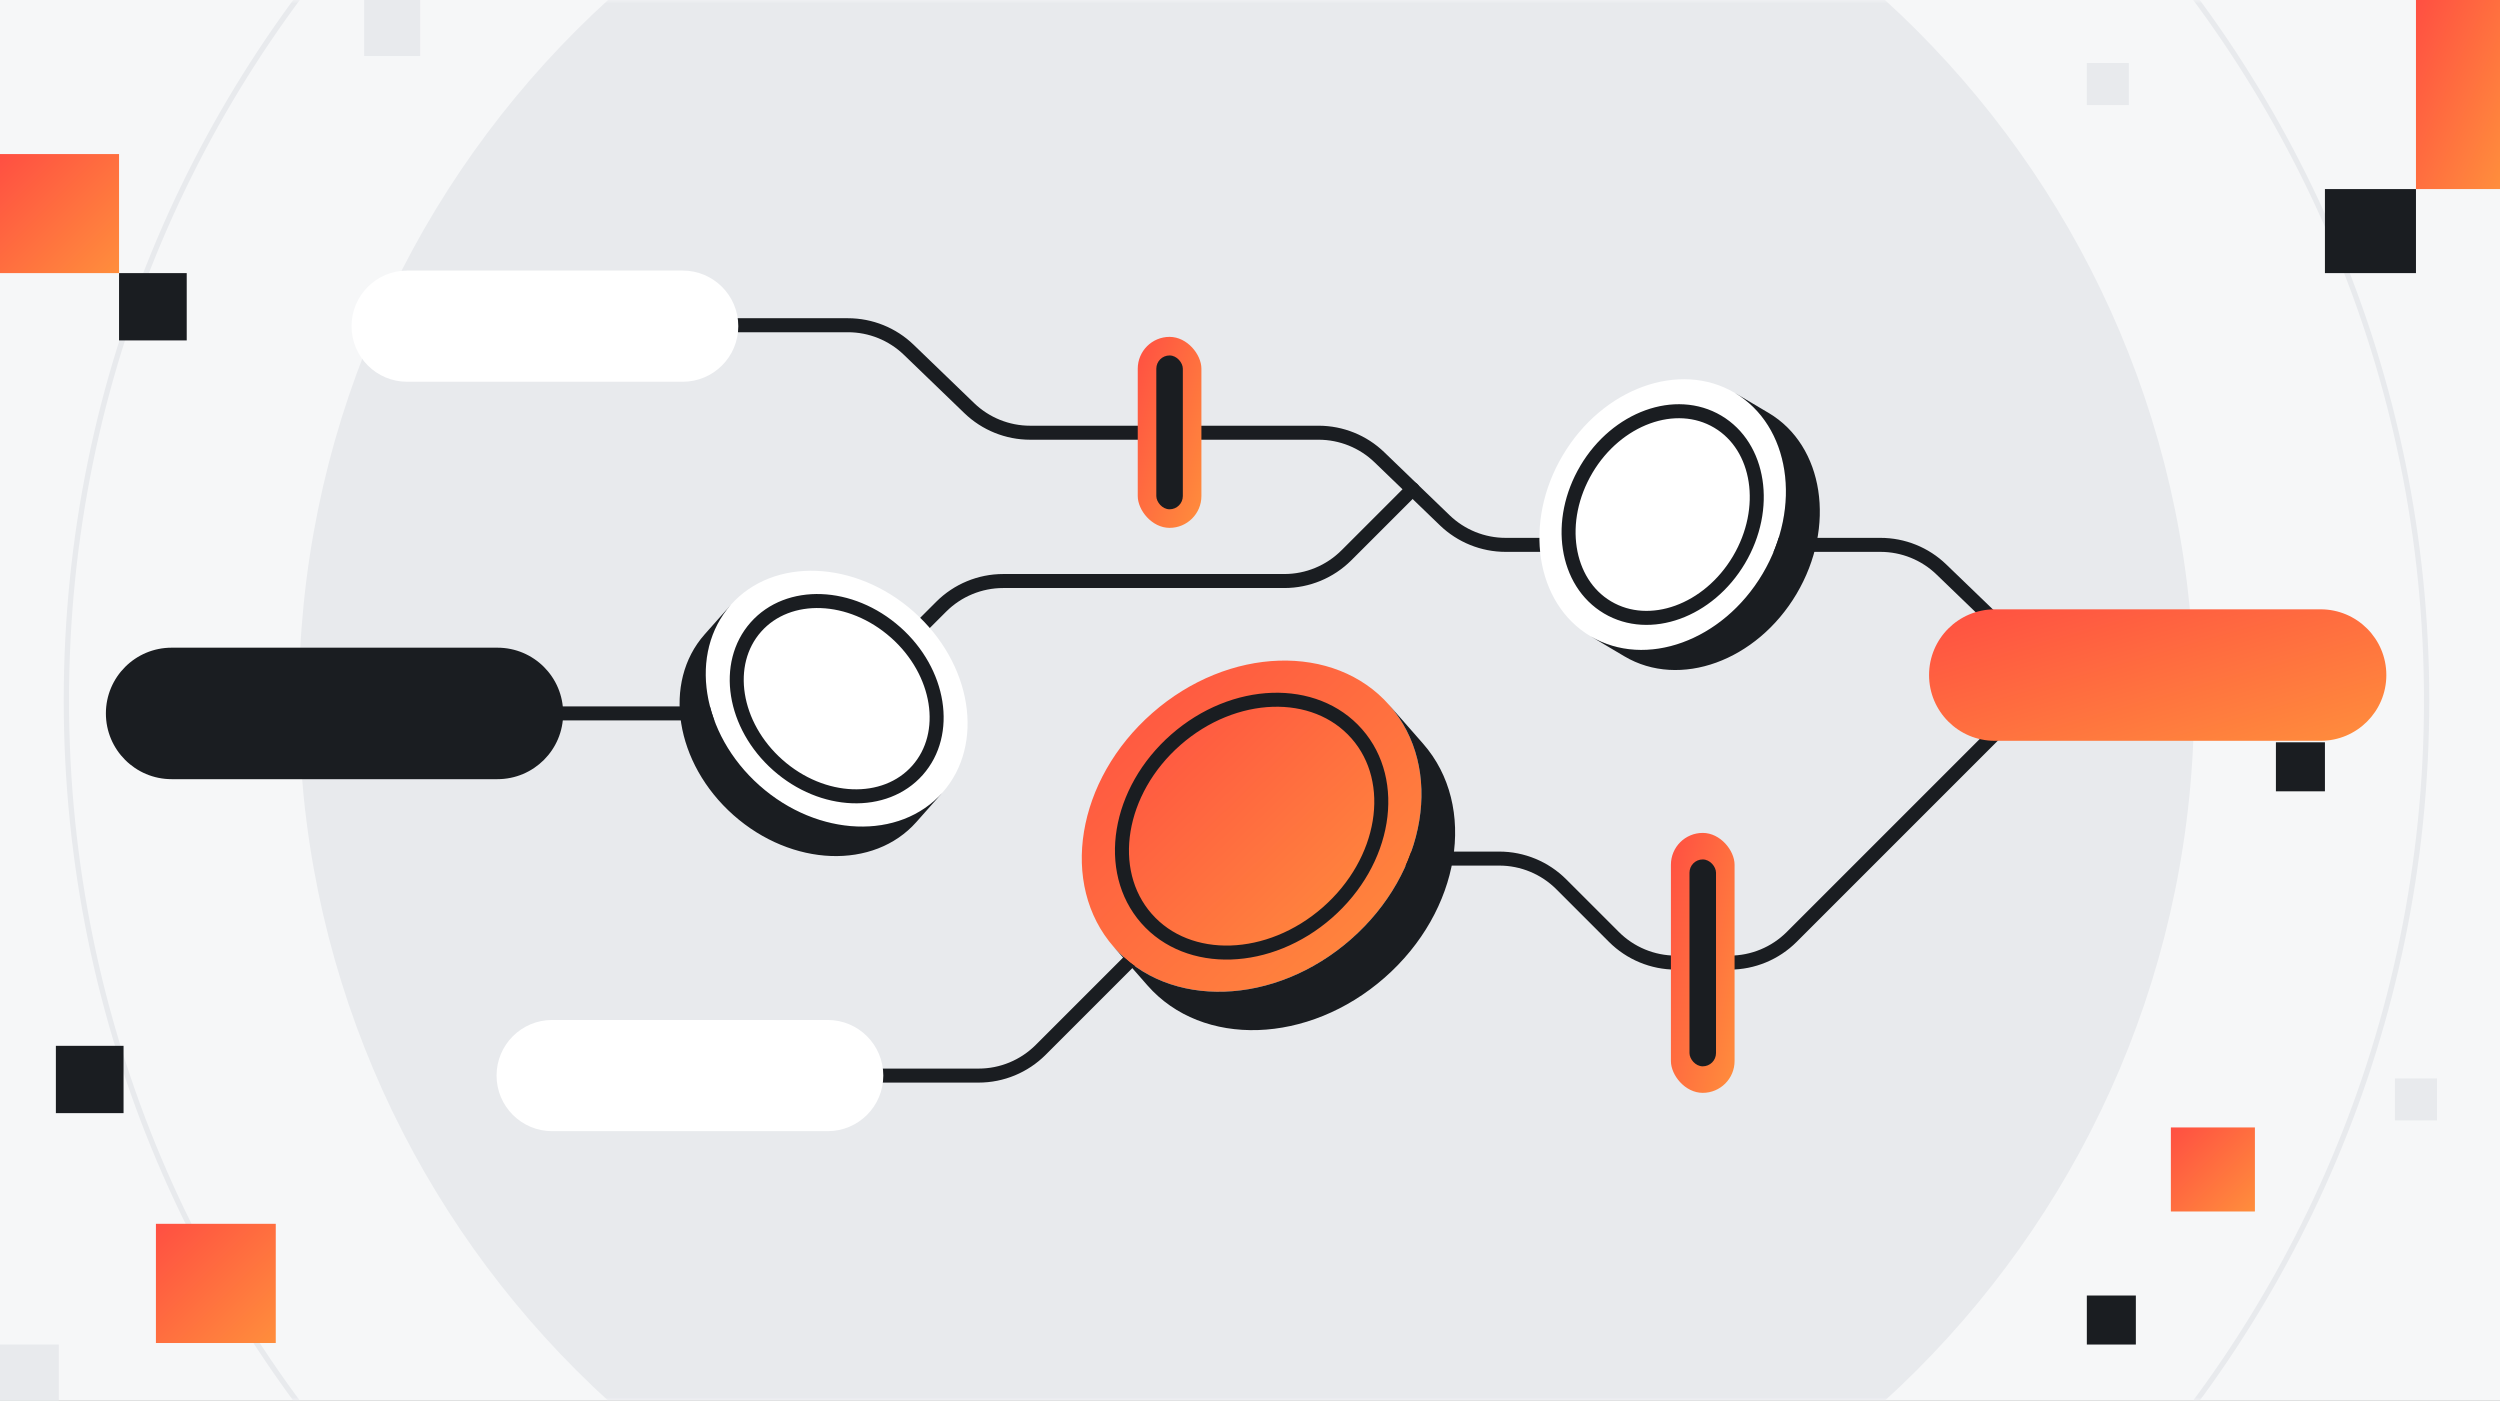
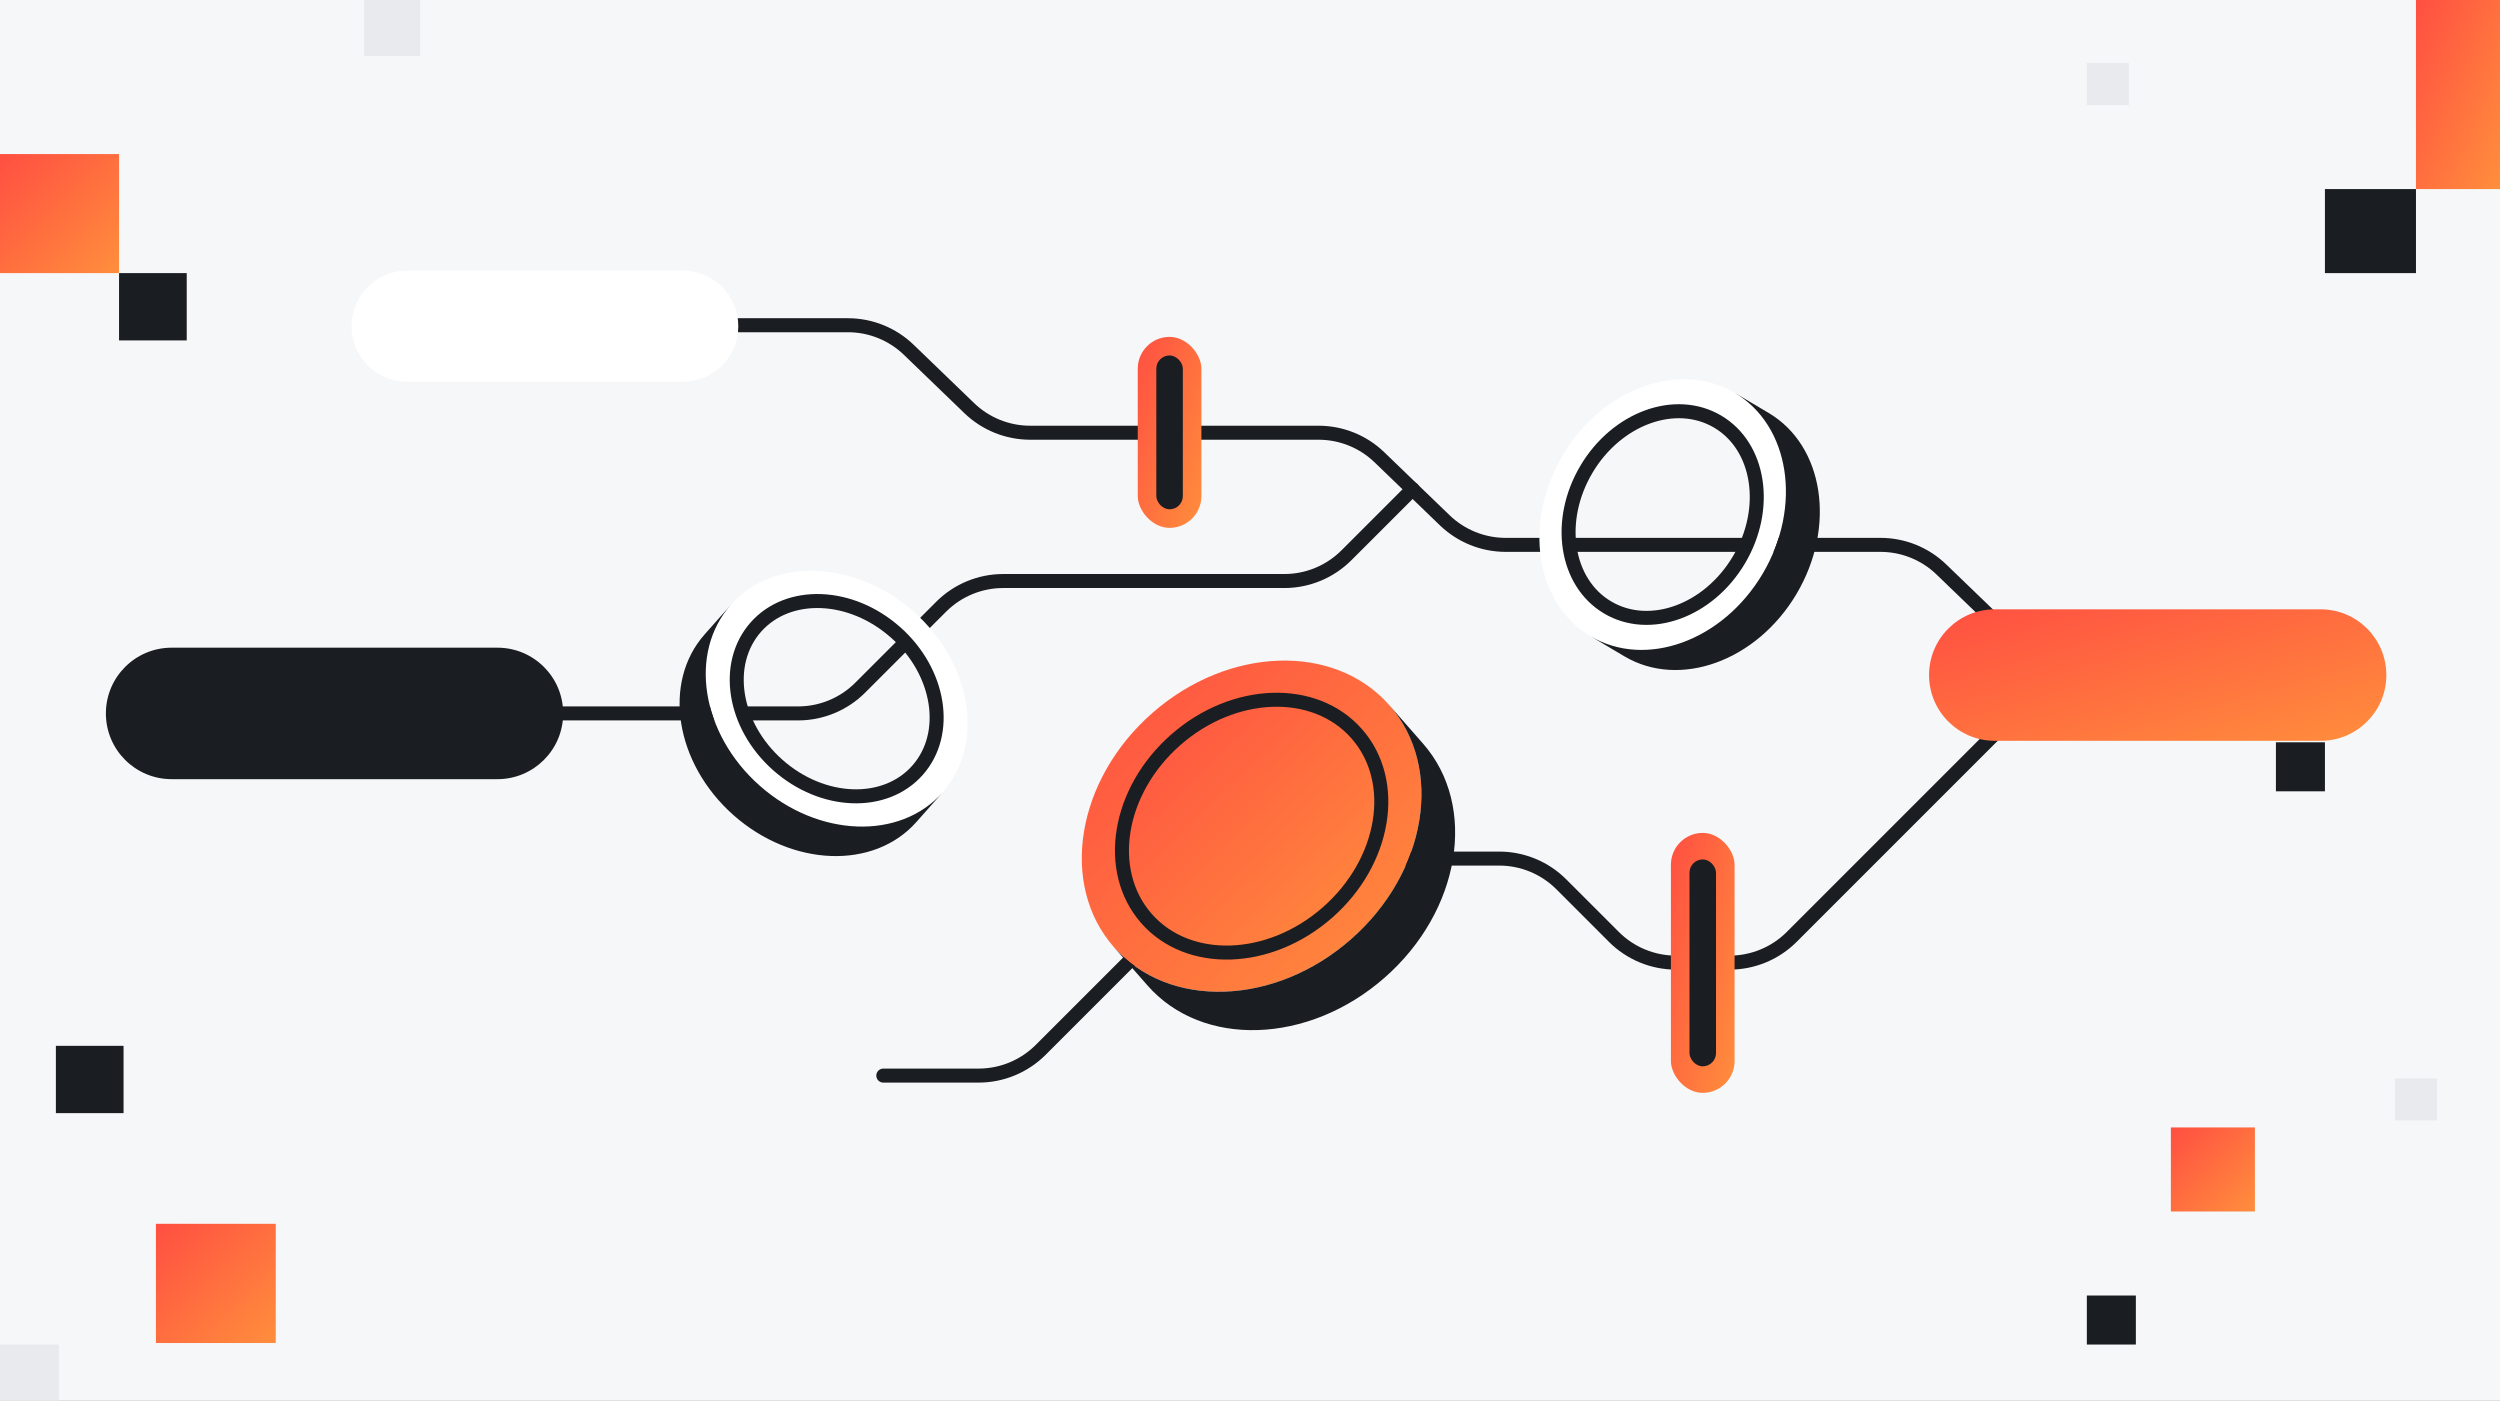
<svg xmlns="http://www.w3.org/2000/svg" width="357" height="200" viewBox="0 0 357 200" fill="none">
  <rect x="0" y="0" width="357" height="200" fill="#333333" stroke="none" />
  <g clip-path="url(#clip0_357_13722)">
    <rect width="357" height="200" fill="#F6F7F8" />
    <g clip-path="url(#clip1_357_13722)">
      <rect width="357" height="200" fill="#F6F7F8" />
      <mask id="mask0_357_13722" style="mask-type:luminance" maskUnits="userSpaceOnUse" x="-77" y="0" width="510" height="200">
-         <path d="M432.545 0H-76.545V200H432.545V0Z" fill="white" />
-       </mask>
+         </mask>
      <g mask="url(#mask0_357_13722)">
-         <path d="M432.545 -0H-76.545V198.503H432.545V-0Z" fill="#F6F7F8" />
+         <path d="M432.545 -0H-76.545H432.545V-0Z" fill="#F6F7F8" />
        <path d="M178 235.325C252.738 235.325 313.326 174.738 313.326 100C313.326 25.262 252.738 -35.325 178 -35.325C103.262 -35.325 42.675 25.262 42.675 100C42.675 174.738 103.262 235.325 178 235.325Z" fill="#E8EAED" />
        <path d="M178 268.522C271.072 268.522 346.522 193.072 346.522 100C346.522 6.928 271.072 -68.522 178 -68.522C84.928 -68.522 9.478 6.928 9.478 100C9.478 193.072 84.928 268.522 178 268.522Z" stroke="#E8EAED" stroke-width="0.758" stroke-miterlimit="10" />
      </g>
    </g>
    <g clip-path="url(#clip2_357_13722)">
      <path d="M17.643 149.344H7.979V158.956H17.643V149.344Z" fill="#1A1D21" />
      <path d="M26.664 39H17V48.612H26.664V39Z" fill="#1A1D21" />
      <path d="M39.378 174.761H22.265V191.782H39.378V174.761Z" fill="url(#paint0_linear_357_13722)" />
      <path d="M17 22H0V39H17V22Z" fill="url(#paint1_linear_357_13722)" />
      <path d="M8.403 192H0V200.358H8.403V192Z" fill="#E8EAED" />
      <path d="M60 0H52V8H60V0Z" fill="#E8EAED" />
      <path d="M345 27H332V39H345V27Z" fill="#1A1D21" />
      <path d="M357 0H345V27H357V0Z" fill="url(#paint2_linear_357_13722)" />
      <path d="M332 106H325V113H332V106Z" fill="#1A1D21" />
      <path d="M305 185H298V192H305V185Z" fill="#1A1D21" />
      <path d="M322 161H310V173H322V161Z" fill="url(#paint3_linear_357_13722)" />
      <path d="M348 154H342V160H348V154Z" fill="#E8EAED" />
      <path d="M304 9H298V15H304V9Z" fill="#E8EAED" />
    </g>
    <g clip-path="url(#clip3_357_13722)">
      <path d="M126.136 153.595H139.746C143.068 153.595 146.258 152.273 148.606 149.924L172.254 126.277C174.602 123.928 177.792 122.606 181.114 122.606H214.091C217.413 122.606 220.602 123.928 222.951 126.277L230.466 133.792C232.815 136.14 236.004 137.462 239.326 137.462H246.996C250.318 137.462 253.508 136.14 255.856 133.792L287.917 101.731" stroke="#1A1D21" stroke-width="2" stroke-linecap="round" stroke-linejoin="round" />
      <path d="M105.428 46.443H121.08C124.326 46.443 127.443 47.701 129.777 49.955L138.409 58.28C140.746 60.534 143.864 61.792 147.106 61.792H188.288C191.534 61.792 194.652 63.049 196.985 65.303L206.311 74.296C208.648 76.549 211.765 77.807 215.008 77.807H268.53C271.777 77.807 274.894 79.064 277.227 81.318L290.462 94.079" stroke="#1A1D21" stroke-width="2" stroke-linecap="round" stroke-linejoin="round" />
      <path d="M80.421 101.875H113.974C117.296 101.875 120.485 100.553 122.834 98.205L134.398 86.64C136.746 84.292 139.936 82.97 143.258 82.97H183.406C186.727 82.97 189.917 81.648 192.265 79.299L201.72 69.845" stroke="#1A1D21" stroke-width="2" stroke-linecap="round" stroke-linejoin="round" />
      <path d="M134.591 113.17C140.666 106.314 138.825 94.754 130.481 87.356C122.132 79.955 110.435 79.515 104.36 86.371C98.28 93.227 100.121 104.784 108.469 112.186C116.818 119.583 128.511 120.03 134.591 113.17ZM127.878 90.296C134.253 95.947 135.659 104.769 131.019 110.004C126.378 115.239 117.45 114.902 111.075 109.254C104.7 103.606 103.299 94.776 107.939 89.546C112.579 84.314 121.507 84.648 127.878 90.299V90.296Z" fill="white" />
-       <path d="M131.015 110C135.656 104.765 134.25 95.943 127.875 90.292C121.5 84.64 112.572 84.303 107.936 89.538C103.3 94.773 104.697 103.598 111.072 109.246C117.447 114.894 126.375 115.231 131.015 109.996V110Z" fill="white" />
      <path d="M130.859 117.383L134.594 113.17C128.515 120.027 116.822 119.583 108.473 112.186C100.125 104.784 98.284 93.227 104.363 86.371L100.628 90.583C94.553 97.439 96.39 108.996 104.738 116.398C113.087 123.795 124.784 124.239 130.859 117.383Z" fill="#1A1D21" />
      <path d="M127.879 90.296C121.504 84.644 112.576 84.307 107.94 89.542C103.303 94.776 104.701 103.602 111.076 109.25C117.451 114.898 126.379 115.235 131.019 110C135.659 104.765 134.254 95.943 127.879 90.292V90.296Z" stroke="#1A1D21" stroke-width="2" stroke-linecap="round" stroke-linejoin="round" />
      <path d="M247.734 56.109C239.854 51.437 228.849 55.429 223.161 65.021C217.469 74.617 219.248 86.187 227.128 90.858C235.009 95.533 246.01 91.542 251.701 81.945C257.389 72.35 255.619 60.783 247.734 56.109ZM226.539 67.021C230.884 59.693 239.282 56.647 245.299 60.214C251.316 63.782 252.672 72.613 248.33 79.94C243.988 87.267 235.582 90.312 229.569 86.743C223.555 83.175 222.196 74.344 226.542 67.02L226.539 67.021Z" fill="white" />
-       <path d="M245.296 60.218C239.279 56.651 230.881 59.697 226.536 67.025C222.19 74.353 223.546 83.184 229.562 86.748C235.578 90.312 243.981 87.272 248.323 79.945C252.665 72.618 251.309 63.787 245.292 60.219L245.296 60.218Z" fill="white" />
      <path d="M252.575 58.977L247.733 56.105C255.614 60.78 257.388 72.346 251.7 81.942C246.009 91.538 235.008 95.529 227.127 90.854L231.969 93.726C239.849 98.397 250.851 94.41 256.542 84.814C262.23 75.218 260.455 63.648 252.575 58.977Z" fill="#1A1D21" />
      <path d="M226.538 67.02C222.193 74.348 223.548 83.179 229.565 86.743C235.581 90.307 243.984 87.267 248.326 79.94C252.668 72.613 251.312 63.782 245.295 60.215C239.278 56.647 230.88 59.693 226.535 67.021L226.538 67.02Z" stroke="#1A1D21" stroke-width="2" stroke-linecap="round" stroke-linejoin="round" />
      <path d="M198.409 100.716C190.58 91.788 175.424 92.284 164.557 101.814C153.689 111.348 151.223 126.311 159.057 135.239C166.89 144.167 182.042 143.67 192.913 134.136C203.78 124.606 206.239 109.64 198.413 100.716H198.409ZM167.909 105.636C176.208 98.356 187.776 97.981 193.758 104.799C199.735 111.614 197.856 123.038 189.557 130.314C181.258 137.591 169.689 137.97 163.712 131.155C157.731 124.337 159.614 112.917 167.909 105.636Z" fill="url(#paint4_linear_357_13722)" />
      <path d="M193.757 104.799C187.776 97.981 176.208 98.36 167.909 105.636C159.61 112.913 157.731 124.337 163.712 131.155C169.689 137.97 181.261 137.591 189.557 130.314C197.852 123.038 199.735 111.614 193.757 104.799Z" fill="url(#paint5_linear_357_13722)" />
      <path d="M203.216 106.197L198.409 100.716C206.239 109.64 203.777 124.606 192.909 134.136C182.042 143.67 166.883 144.163 159.053 135.239L163.86 140.72C171.69 149.648 186.845 149.152 197.716 139.617C208.584 130.087 211.046 115.125 203.216 106.197Z" fill="#1A1D21" />
      <path d="M167.909 105.636C159.61 112.917 157.731 124.337 163.712 131.155C169.689 137.97 181.261 137.591 189.557 130.314C197.852 123.038 199.735 111.614 193.757 104.799C187.776 97.981 176.208 98.36 167.909 105.636Z" stroke="#1A1D21" stroke-width="2" stroke-linecap="round" stroke-linejoin="round" />
      <path d="M71.034 92.489H24.508C19.324 92.489 15.121 96.691 15.121 101.875V101.879C15.121 107.063 19.324 111.265 24.508 111.265H71.034C76.218 111.265 80.421 107.063 80.421 101.879V101.875C80.421 96.691 76.218 92.489 71.034 92.489Z" fill="#1A1D21" />
-       <path d="M118.197 145.652H78.848C74.463 145.652 70.909 149.206 70.909 153.591C70.909 157.976 74.463 161.53 78.848 161.53H118.197C122.581 161.53 126.136 157.976 126.136 153.591C126.136 149.206 122.581 145.652 118.197 145.652Z" fill="white" />
      <path d="M97.488 38.636H58.14C53.755 38.636 50.201 42.191 50.201 46.576C50.201 50.961 53.755 54.515 58.14 54.515H97.488C101.873 54.515 105.428 50.961 105.428 46.576C105.428 42.191 101.873 38.636 97.488 38.636Z" fill="white" />
      <path d="M331.383 87.011H284.856C279.672 87.011 275.47 91.214 275.47 96.398V96.401C275.47 101.585 279.672 105.788 284.856 105.788H331.383C336.567 105.788 340.769 101.585 340.769 96.401V96.398C340.769 91.214 336.567 87.011 331.383 87.011Z" fill="url(#paint6_linear_357_13722)" />
      <rect x="238.606" y="118.939" width="9.091" height="37.121" rx="4.545" fill="url(#paint7_linear_357_13722)" />
      <rect x="241.258" y="122.727" width="3.788" height="29.545" rx="1.894" fill="#1A1D21" />
      <rect x="162.47" y="48.106" width="9.091" height="27.273" rx="4.545" fill="url(#paint8_linear_357_13722)" />
      <rect x="165.121" y="50.758" width="3.788" height="21.97" rx="1.894" fill="#1A1D21" />
    </g>
  </g>
  <defs>
    <linearGradient id="paint0_linear_357_13722" x1="22.265" y1="174.761" x2="39.286" y2="191.874" gradientUnits="userSpaceOnUse">
      <stop stop-color="#FF4F42" />
      <stop offset="1" stop-color="#FF8E3C" />
    </linearGradient>
    <linearGradient id="paint1_linear_357_13722" x1="0" y1="22" x2="17" y2="39" gradientUnits="userSpaceOnUse">
      <stop stop-color="#FF4F42" />
      <stop offset="1" stop-color="#FF8E3C" />
    </linearGradient>
    <linearGradient id="paint2_linear_357_13722" x1="345" y1="0" x2="365.041" y2="8.907" gradientUnits="userSpaceOnUse">
      <stop stop-color="#FF4F42" />
      <stop offset="1" stop-color="#FF8E3C" />
    </linearGradient>
    <linearGradient id="paint3_linear_357_13722" x1="310" y1="161" x2="322" y2="173" gradientUnits="userSpaceOnUse">
      <stop stop-color="#FF4F42" />
      <stop offset="1" stop-color="#FF8E3C" />
    </linearGradient>
    <linearGradient id="paint4_linear_357_13722" x1="154.478" y1="94.33" x2="201.756" y2="142.825" gradientUnits="userSpaceOnUse">
      <stop stop-color="#FF4F42" />
      <stop offset="1" stop-color="#FF8E3C" />
    </linearGradient>
    <linearGradient id="paint5_linear_357_13722" x1="160.215" y1="99.922" x2="196.309" y2="136.946" gradientUnits="userSpaceOnUse">
      <stop stop-color="#FF4F42" />
      <stop offset="1" stop-color="#FF8E3C" />
    </linearGradient>
    <linearGradient id="paint6_linear_357_13722" x1="275.47" y1="87.011" x2="285.443" y2="121.697" gradientUnits="userSpaceOnUse">
      <stop stop-color="#FF4F42" />
      <stop offset="1" stop-color="#FF8E3C" />
    </linearGradient>
    <linearGradient id="paint7_linear_357_13722" x1="238.606" y1="118.939" x2="255.759" y2="123.14" gradientUnits="userSpaceOnUse">
      <stop stop-color="#FF4F42" />
      <stop offset="1" stop-color="#FF8E3C" />
    </linearGradient>
    <linearGradient id="paint8_linear_357_13722" x1="162.47" y1="48.106" x2="178.833" y2="53.561" gradientUnits="userSpaceOnUse">
      <stop stop-color="#FF4F42" />
      <stop offset="1" stop-color="#FF8E3C" />
    </linearGradient>
    <clipPath id="clip0_357_13722">
      <rect width="357" height="200" fill="white" />
    </clipPath>
    <clipPath id="clip1_357_13722">
      <rect width="357" height="200" fill="white" />
    </clipPath>
    <clipPath id="clip2_357_13722">
      <rect width="357" height="200" fill="white" />
    </clipPath>
    <clipPath id="clip3_357_13722">
      <rect width="509.091" height="200" fill="white" transform="translate(-76.545)" />
    </clipPath>
  </defs>
</svg>